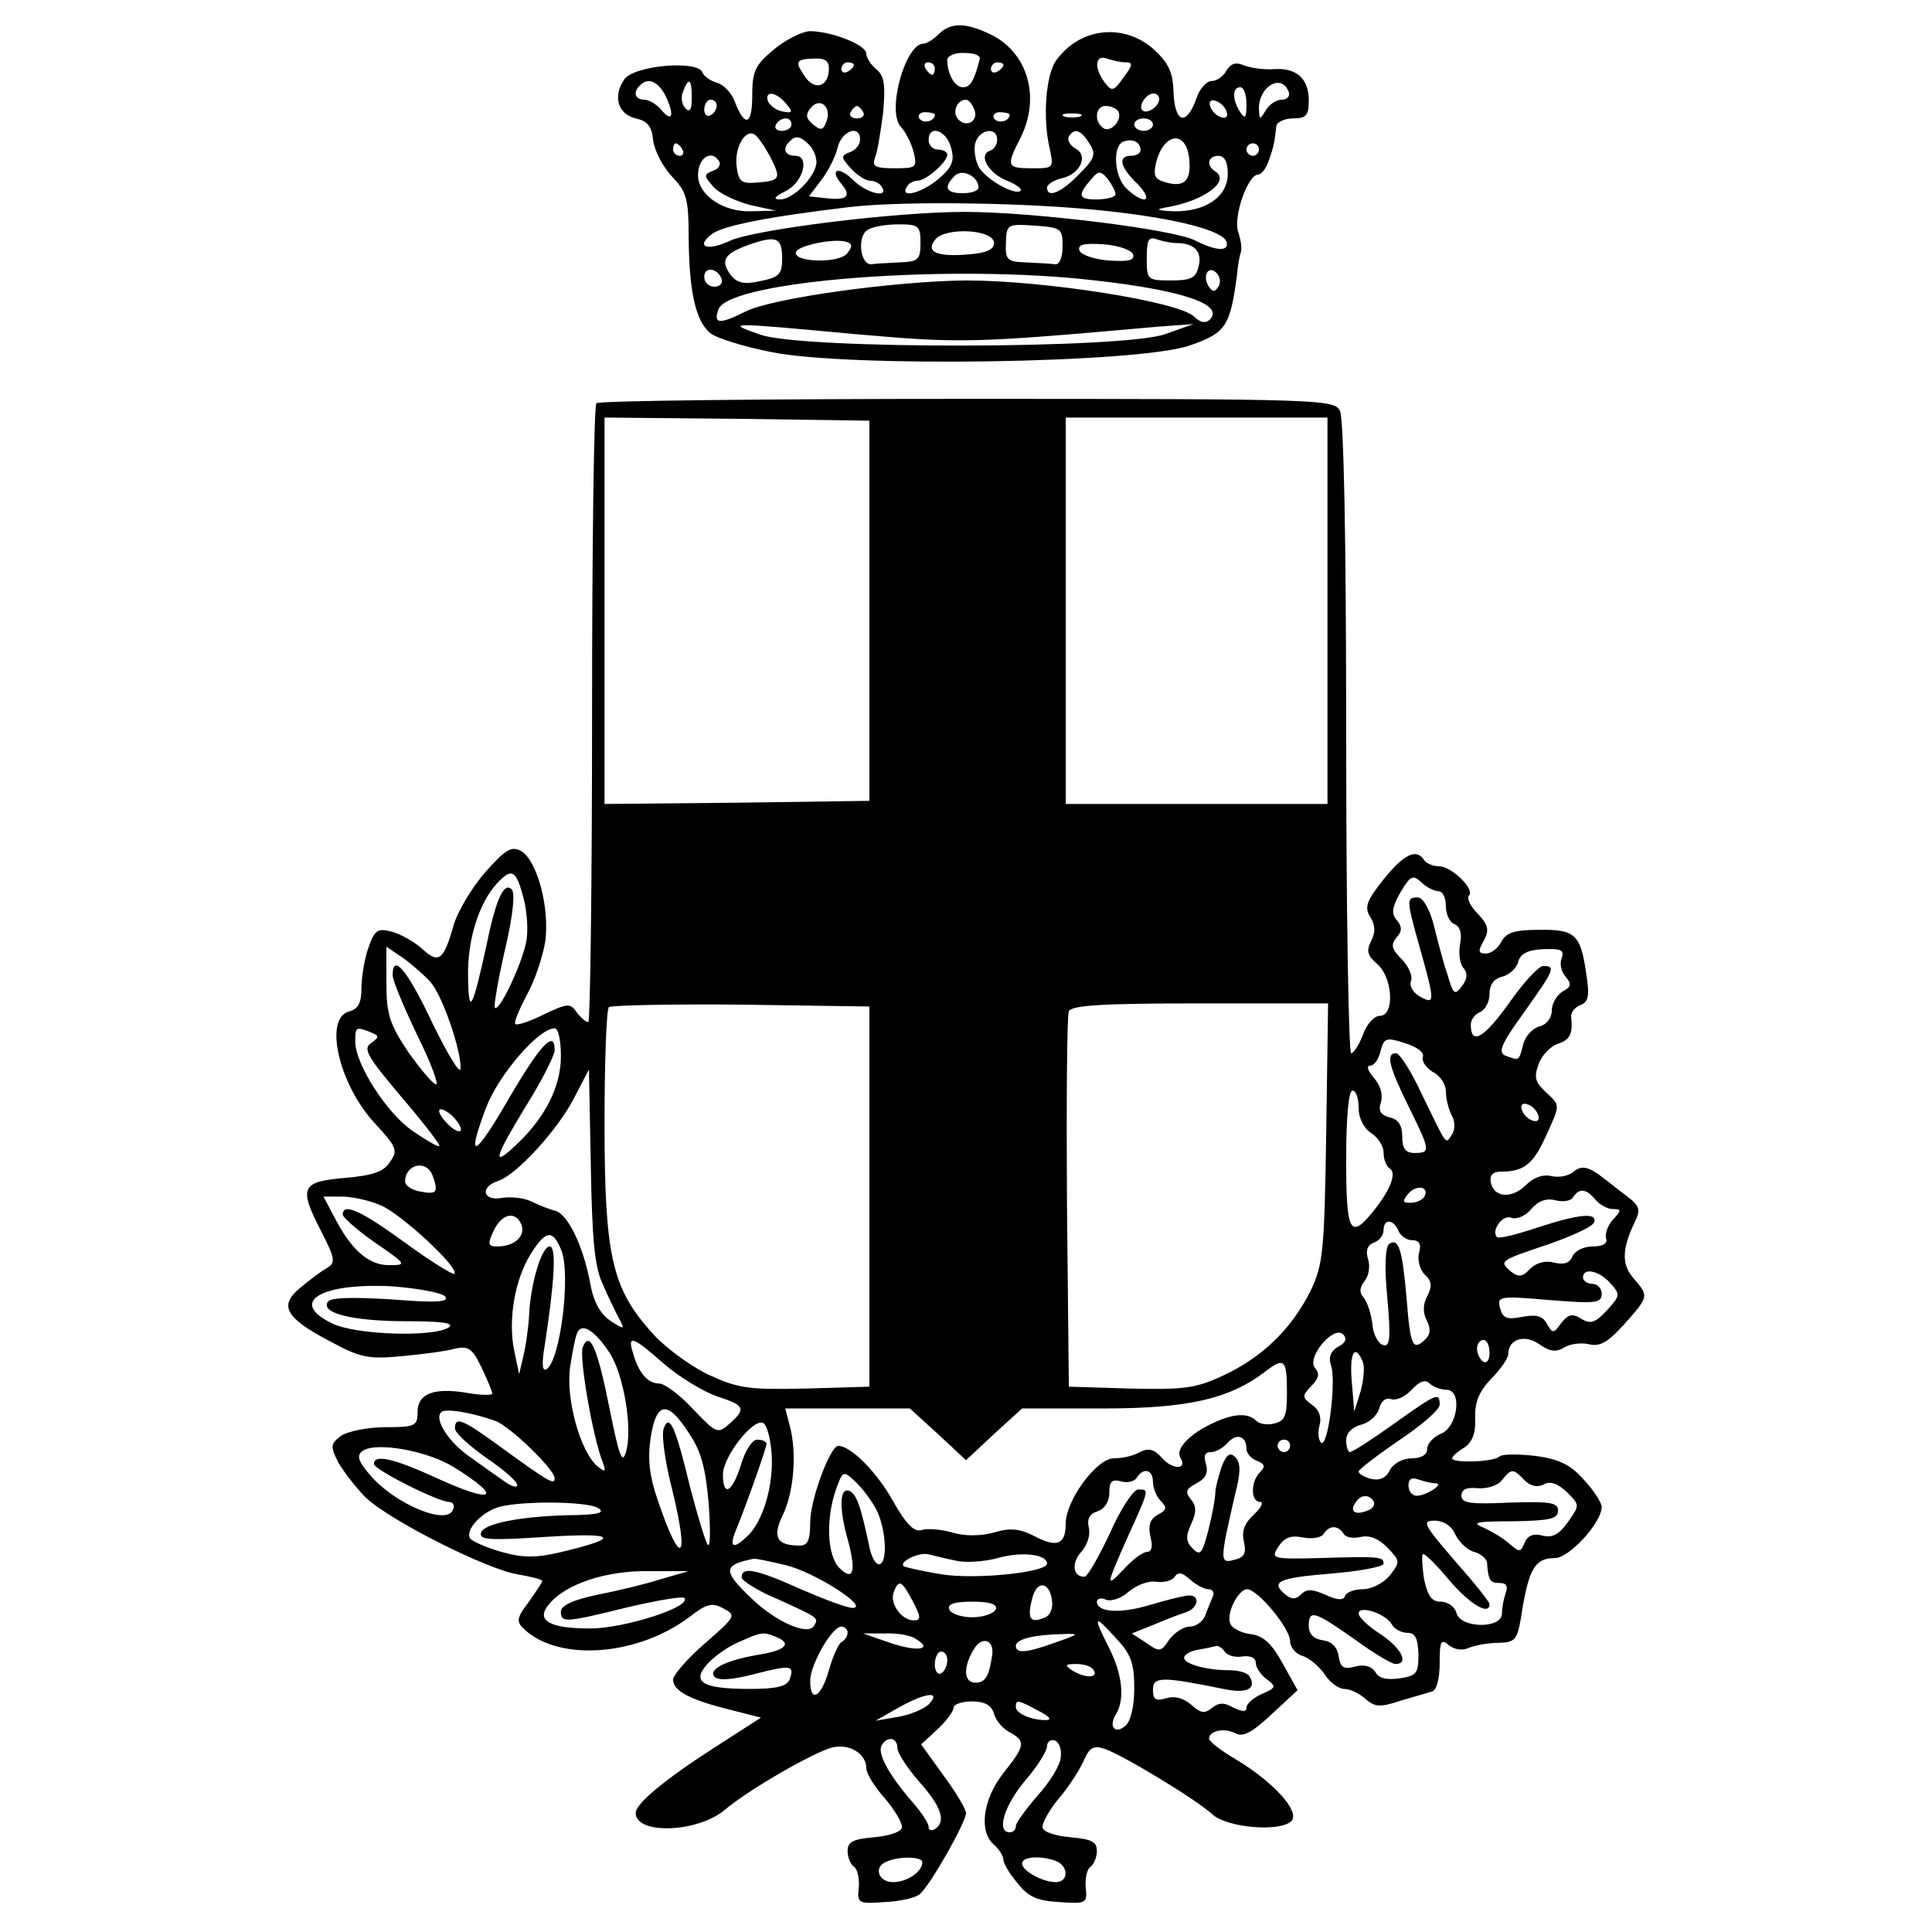
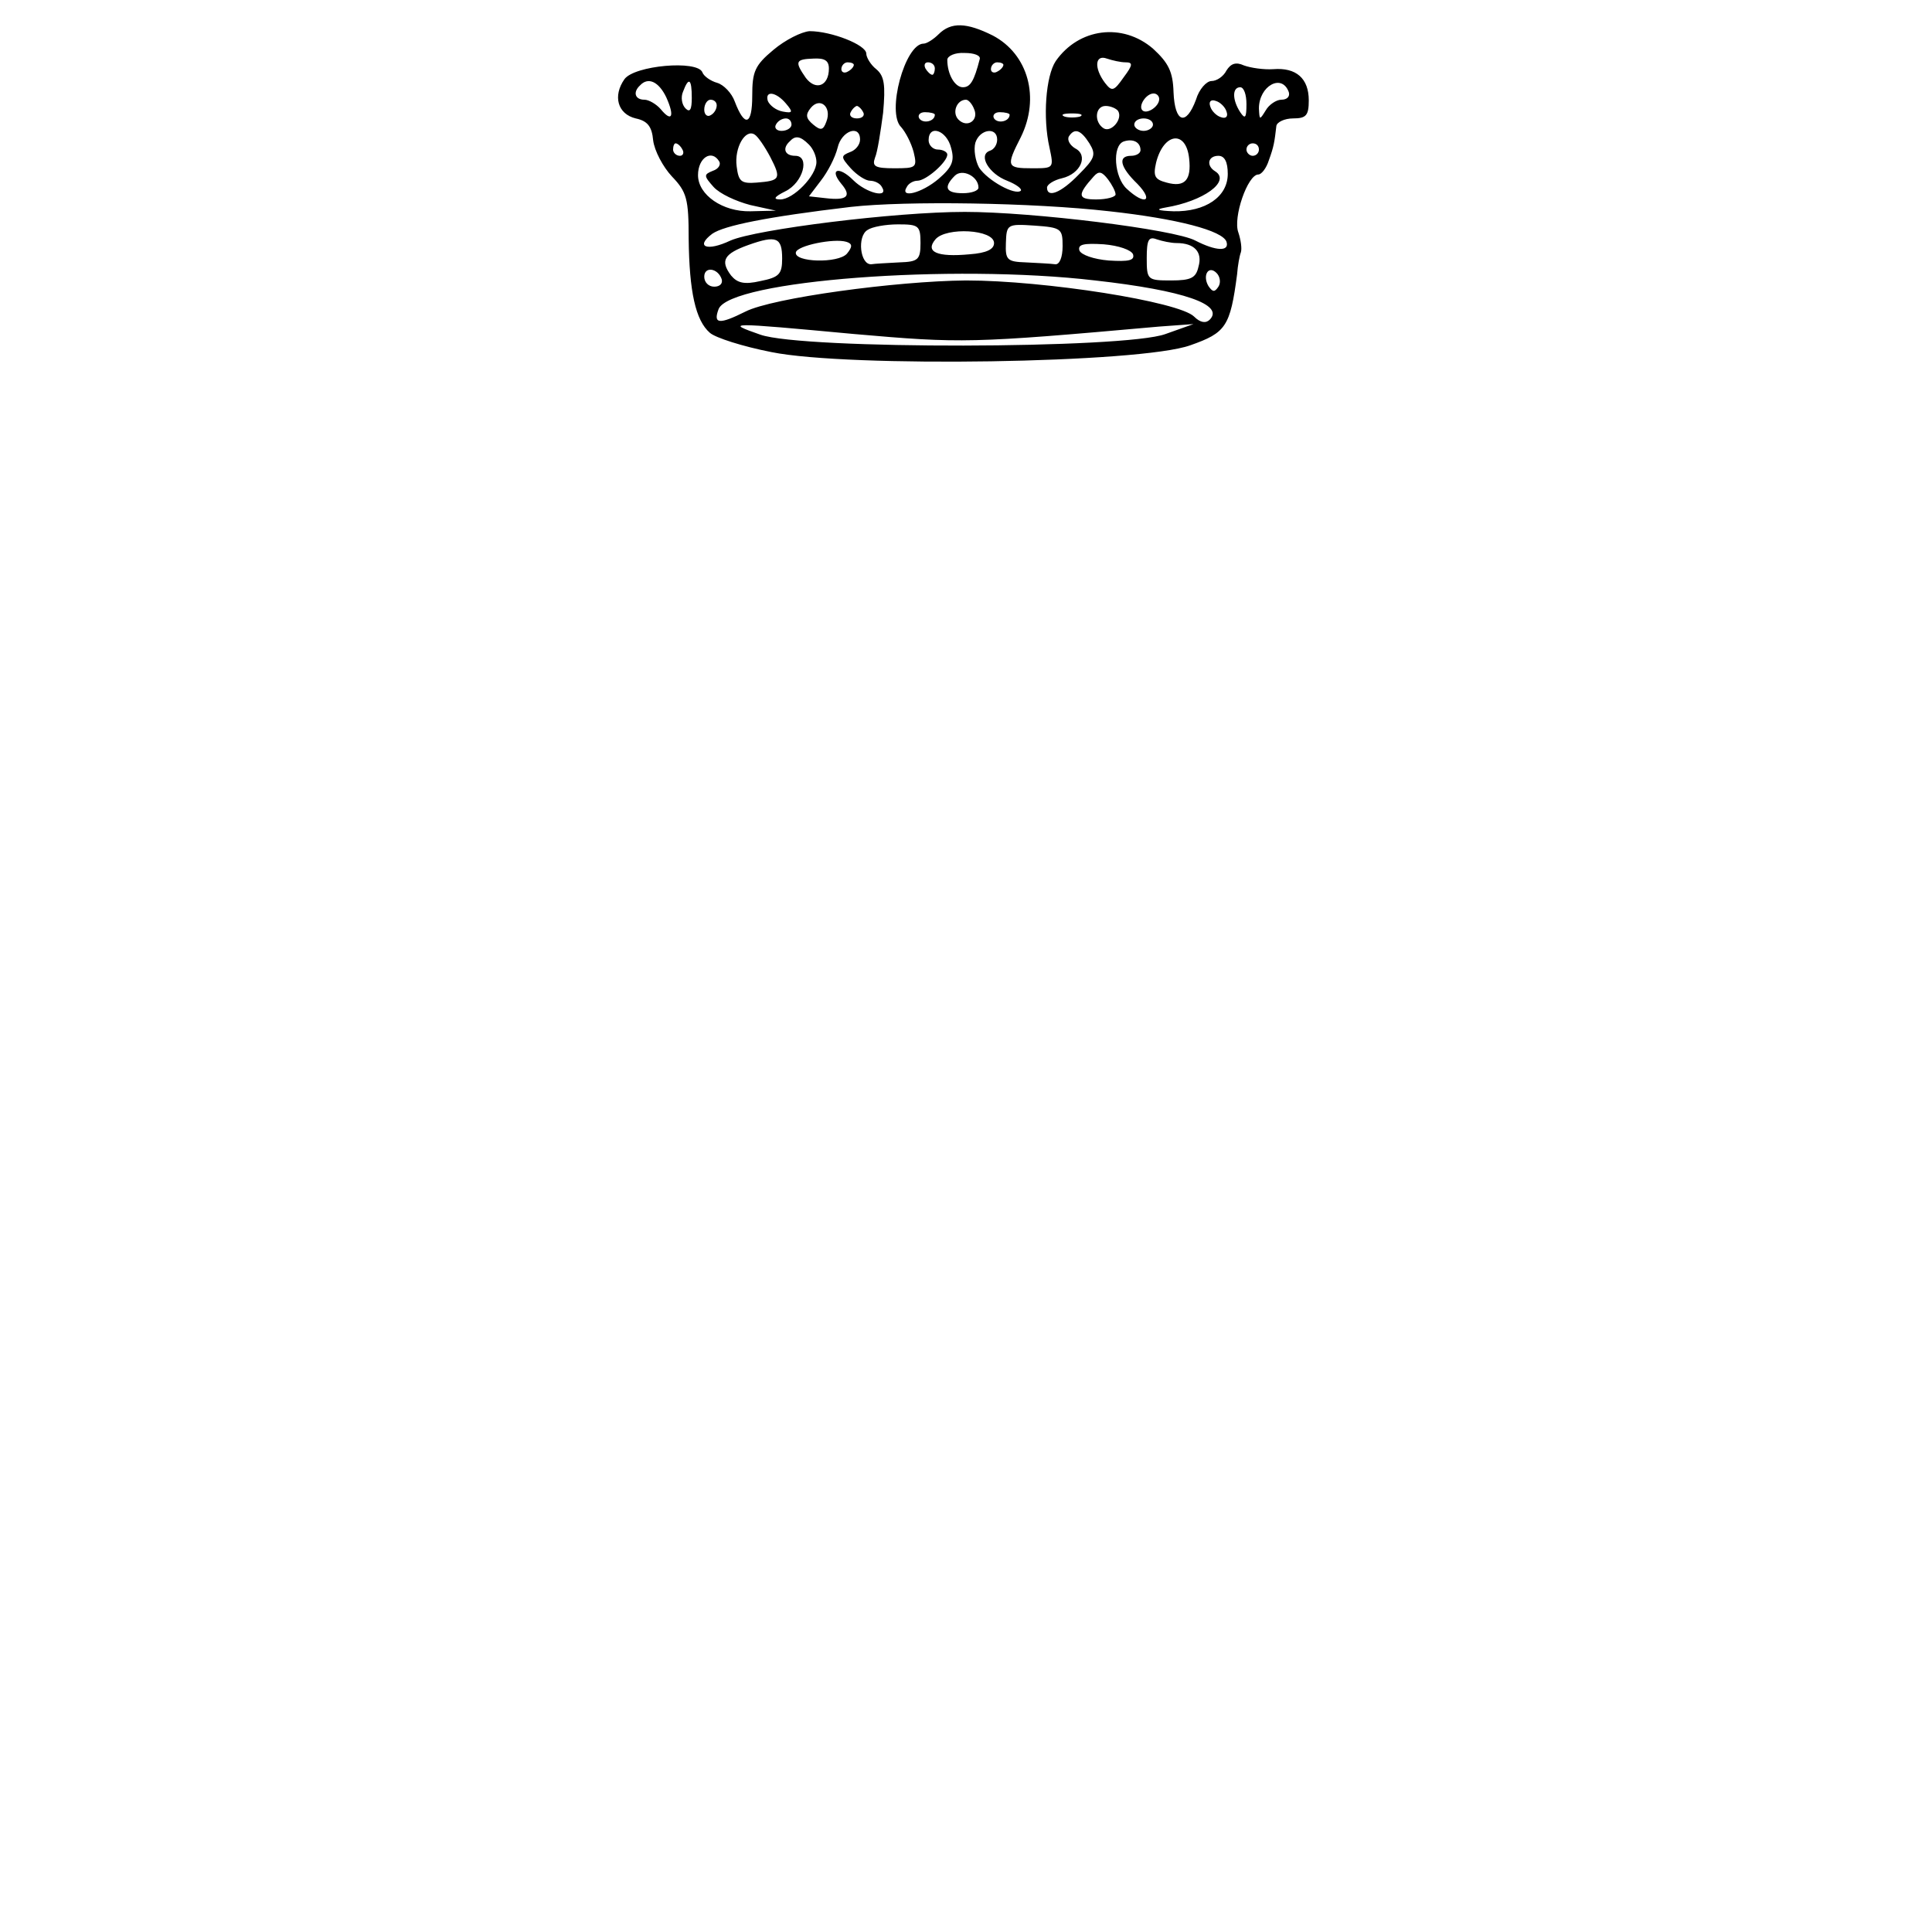
<svg xmlns="http://www.w3.org/2000/svg" version="1.0" width="310pt" height="310pt" viewBox="0 0 310 310" preserveAspectRatio="xMidYMid meet">
  <g transform="translate(0,310) scale(0.1,-0.1)" fill="#000000" stroke="none">
    <path d="M1506 3045 c-8 -8 -19 -15 -24 -15 -30 0 -60 -111 -36 -134 7 -8 16 -25 20 -40 6 -25 4 -26 -31 -26 -31 0 -36 3 -31 17 4 9 9 42 13 72 4 45 2 59 -11 70 -9 7 -16 19 -16 25 0 14 -56 36 -91 36 -13 -1 -39 -14 -58 -30 -30 -25 -34 -35 -34 -74 0 -47 -12 -51 -28 -9 -5 14 -18 27 -28 30 -11 3 -22 11 -24 17 -8 20 -109 11 -125 -11 -19 -27 -11 -56 18 -63 19 -4 26 -13 28 -35 2 -17 16 -43 30 -58 24 -25 27 -36 27 -100 1 -85 11 -131 34 -151 9 -8 53 -22 99 -31 123 -25 592 -18 672 11 57 20 64 30 75 114 1 14 4 30 6 35 2 6 0 20 -4 32 -9 24 15 93 32 93 5 0 13 10 17 23 8 22 9 29 12 55 1 6 13 12 27 12 21 0 25 5 25 29 0 35 -20 53 -57 50 -15 -1 -36 2 -47 6 -13 6 -21 3 -28 -8 -5 -10 -16 -17 -24 -17 -8 0 -20 -13 -25 -30 -16 -43 -34 -37 -36 12 -1 33 -8 47 -33 70 -49 42 -119 33 -156 -20 -16 -24 -21 -91 -10 -139 7 -33 7 -33 -28 -33 -41 0 -42 3 -18 50 31 63 12 133 -45 163 -42 21 -67 22 -87 2z m66 -40 c-9 -35 -15 -45 -27 -45 -13 0 -25 21 -25 44 0 6 12 12 28 11 15 0 26 -4 24 -10z m-242 -15 c0 -28 -21 -36 -37 -15 -18 26 -17 30 12 31 18 1 25 -3 25 -16z m476 10 c12 0 12 -4 -3 -24 -16 -23 -19 -23 -30 -9 -18 24 -16 46 3 39 9 -3 22 -6 30 -6z m-436 -4 c0 -3 -4 -8 -10 -11 -5 -3 -10 -1 -10 4 0 6 5 11 10 11 6 0 10 -2 10 -4z m130 -6 c0 -5 -2 -10 -4 -10 -3 0 -8 5 -11 10 -3 6 -1 10 4 10 6 0 11 -4 11 -10z m110 6 c0 -3 -4 -8 -10 -11 -5 -3 -10 -1 -10 4 0 6 5 11 10 11 6 0 10 -2 10 -4z m-541 -52 c14 -31 9 -41 -9 -19 -7 8 -19 15 -26 15 -15 0 -19 12 -7 23 13 14 30 6 42 -19z m41 -1 c0 -19 -3 -24 -10 -17 -6 6 -8 18 -4 27 9 24 14 21 14 -10z m958 9 c2 -7 -3 -12 -12 -12 -8 0 -20 -8 -25 -17 -10 -16 -10 -16 -11 3 0 36 37 57 48 26z m-68 -19 c0 -22 -2 -25 -10 -13 -13 20 -13 40 0 40 6 0 10 -12 10 -27z m-739 1 c12 -14 11 -16 -5 -13 -11 2 -21 10 -24 17 -5 17 13 15 29 -4z m599 7 c0 -12 -20 -25 -27 -18 -7 7 6 27 18 27 5 0 9 -4 9 -9z m-710 -10 c0 -6 -4 -13 -10 -16 -5 -3 -10 1 -10 9 0 9 5 16 10 16 6 0 10 -4 10 -9z m176 -26 c-5 -14 -9 -15 -21 -5 -12 10 -13 16 -4 27 15 18 34 1 25 -22z m237 20 c8 -18 -11 -31 -25 -17 -11 11 -3 32 12 32 4 0 10 -7 13 -15z m405 -4 c3 -8 -1 -12 -9 -9 -7 2 -15 10 -17 17 -3 8 1 12 9 9 7 -2 15 -10 17 -17z m-583 -1 c3 -5 -1 -10 -10 -10 -9 0 -13 5 -10 10 3 6 8 10 10 10 2 0 7 -4 10 -10z m409 2 c8 -13 -11 -35 -23 -28 -16 10 -14 36 3 36 8 0 17 -4 20 -8z m-294 -6 c0 -11 -19 -15 -25 -6 -3 5 1 10 9 10 9 0 16 -2 16 -4z m120 0 c0 -11 -19 -15 -25 -6 -3 5 1 10 9 10 9 0 16 -2 16 -4z m113 -3 c-7 -2 -19 -2 -25 0 -7 3 -2 5 12 5 14 0 19 -2 13 -5z m-463 -13 c0 -5 -7 -10 -16 -10 -8 0 -12 5 -9 10 3 6 10 10 16 10 5 0 9 -4 9 -10z m580 0 c0 -5 -7 -10 -15 -10 -8 0 -15 5 -15 10 0 6 7 10 15 10 8 0 15 -4 15 -10z m-614 -52 c18 -35 16 -38 -22 -41 -25 -2 -29 2 -32 26 -4 30 14 61 29 51 5 -3 16 -19 25 -36z m144 28 c0 -8 -7 -17 -16 -20 -15 -6 -15 -8 1 -26 10 -11 24 -20 31 -20 7 0 16 -4 19 -10 12 -19 -25 -10 -46 11 -23 23 -39 18 -19 -6 17 -20 9 -27 -25 -23 l-27 3 19 25 c11 14 23 37 27 53 6 27 36 38 36 13z m146 -13 c6 -21 2 -31 -20 -50 -27 -23 -63 -32 -51 -13 3 6 11 10 17 10 14 0 48 30 48 42 0 4 -7 8 -15 8 -8 0 -15 7 -15 15 0 26 29 16 36 -12z m74 13 c0 -8 -5 -16 -12 -18 -19 -7 -1 -37 28 -48 15 -6 24 -13 22 -16 -9 -8 -53 16 -67 37 -6 11 -9 29 -6 40 7 22 35 26 35 5z m148 -6 c11 -18 9 -24 -17 -50 -29 -30 -51 -38 -51 -21 0 5 11 12 24 15 30 7 43 37 21 48 -8 5 -13 13 -10 19 9 14 19 11 33 -11z m-450 -2 c7 -7 12 -19 12 -28 0 -22 -37 -60 -58 -60 -12 0 -10 4 8 13 29 14 40 57 16 57 -17 0 -21 12 -9 23 9 10 17 9 31 -5z m532 -9 c0 -5 -7 -9 -15 -9 -22 0 -18 -18 10 -45 27 -28 12 -35 -17 -8 -20 18 -24 69 -5 76 15 5 27 -1 27 -14z m78 -13 c4 -35 -7 -47 -36 -39 -19 5 -22 10 -17 32 12 48 48 53 53 7z m-813 14 c3 -5 1 -10 -4 -10 -6 0 -11 5 -11 10 0 6 2 10 4 10 3 0 8 -4 11 -10z m925 0 c0 -5 -4 -10 -10 -10 -5 0 -10 5 -10 10 0 6 5 10 10 10 6 0 10 -4 10 -10z m-866 -19 c3 -5 -1 -12 -10 -15 -15 -6 -15 -8 1 -26 10 -11 36 -23 59 -29 l41 -9 -41 -1 c-44 -1 -84 26 -84 58 0 28 22 42 34 22z m816 -20 c0 -37 -36 -61 -87 -60 -26 1 -30 3 -13 6 61 10 105 42 80 58 -15 9 -12 25 5 25 10 0 15 -10 15 -29z m-400 -22 c0 -5 -11 -9 -25 -9 -27 0 -32 9 -13 28 12 12 38 -1 38 -19z m220 -11 c0 -4 -14 -8 -31 -8 -30 0 -31 7 -4 37 8 9 13 8 23 -5 6 -8 12 -19 12 -24z m-10 -27 c109 -12 182 -31 188 -49 5 -16 -17 -15 -50 2 -34 18 -261 46 -370 46 -112 0 -335 -28 -376 -46 -38 -18 -57 -10 -29 11 19 13 87 27 222 43 89 10 292 7 415 -7z m-303 -51 c0 -27 -4 -30 -34 -31 -18 -1 -39 -2 -45 -3 -18 -1 -23 45 -6 55 7 5 29 9 49 9 33 0 36 -2 36 -30z m228 -5 c0 -18 -5 -30 -12 -29 -7 1 -28 2 -47 3 -30 1 -33 4 -32 31 1 30 2 31 46 28 43 -3 45 -5 45 -33z m-110 5 c0 -10 -12 -16 -39 -18 -53 -5 -72 4 -55 24 17 20 94 16 94 -6z m-340 -25 c0 -25 -5 -30 -35 -36 -26 -6 -37 -3 -47 9 -18 24 -11 35 28 49 45 16 54 12 54 -22z m104 8 c-14 -16 -85 -14 -82 2 2 11 61 23 81 17 10 -3 10 -8 1 -19z m529 17 c28 0 42 -14 35 -38 -4 -18 -12 -22 -44 -22 -38 0 -39 1 -39 36 0 29 3 35 16 30 9 -3 23 -6 32 -6z m-70 -18 c3 -10 -7 -12 -39 -10 -24 2 -44 9 -47 16 -3 10 7 12 39 10 24 -2 44 -9 47 -16z m-660 -40 c2 -7 -3 -12 -12 -12 -9 0 -16 7 -16 16 0 17 22 14 28 -4z m599 -2 c143 -16 208 -39 184 -63 -6 -6 -15 -5 -25 5 -24 24 -240 58 -366 58 -112 -1 -311 -28 -354 -50 -42 -21 -52 -20 -43 4 18 46 374 73 604 46z m198 -10 c-6 -9 -9 -9 -16 1 -10 17 0 34 13 21 6 -6 7 -16 3 -22z m-584 -76 c172 -15 186 -15 489 12 l55 4 -45 -16 c-65 -24 -582 -25 -650 -1 -57 20 -54 20 151 1z" />
-     <path d="M957 2453 c-4 -3 -7 -228 -7 -500 0 -271 -3 -493 -6 -493 -4 0 -12 7 -19 16 -10 15 -15 14 -53 -4 -22 -11 -43 -18 -45 -15 -3 2 6 23 18 46 13 23 26 62 30 87 7 54 -13 128 -38 144 -16 9 -25 4 -58 -33 -21 -24 -44 -62 -51 -85 -16 -57 -24 -63 -50 -39 -13 12 -35 24 -49 28 -23 6 -28 3 -38 -26 -6 -17 -11 -47 -11 -64 0 -24 -5 -34 -20 -38 -41 -11 -16 -118 42 -180 34 -37 37 -43 24 -61 -10 -16 -27 -22 -72 -26 -71 -6 -75 -15 -39 -85 23 -45 24 -51 9 -60 -9 -5 -29 -20 -43 -32 -34 -28 -23 -48 50 -86 48 -26 61 -28 114 -23 33 3 71 8 85 12 22 5 28 0 43 -31 9 -19 17 -38 17 -41 0 -3 -18 -3 -40 1 -54 9 -80 -1 -80 -31 0 -22 -4 -24 -52 -24 -29 0 -61 -7 -71 -14 -17 -13 -17 -17 -4 -43 9 -15 28 -40 44 -56 39 -37 194 -115 243 -123 22 -4 40 -8 40 -11 0 -2 -10 -17 -22 -34 -19 -25 -20 -31 -7 -43 56 -53 183 -43 266 20 27 21 36 23 54 13 21 -11 19 -13 -30 -56 -28 -24 -51 -51 -51 -58 0 -18 26 -32 90 -48 l51 -13 -73 -47 c-81 -52 -128 -91 -128 -106 0 -35 99 -32 143 5 39 33 142 92 172 100 28 7 55 -10 55 -33 0 -9 14 -31 31 -50 16 -19 28 -40 26 -46 -2 -7 -22 -13 -45 -15 -33 -3 -42 -7 -42 -22 0 -10 5 -22 10 -25 6 -4 9 -19 8 -33 -3 -26 -1 -27 41 -24 25 1 51 7 57 13 16 13 74 115 74 130 0 6 -16 33 -36 60 l-36 50 26 24 c14 13 26 29 26 35 0 5 13 10 29 10 21 0 32 -6 36 -20 3 -11 15 -25 26 -30 25 -14 24 -21 -11 -65 -33 -42 -40 -94 -15 -115 8 -7 15 -18 15 -24 0 -6 10 -23 23 -38 17 -22 32 -28 67 -30 43 -3 45 -2 42 24 -1 14 2 29 8 33 5 3 10 15 10 25 0 15 -9 19 -42 22 -23 2 -43 8 -45 15 -2 6 9 26 24 45 16 18 34 46 41 61 10 23 16 27 34 21 28 -9 147 -81 173 -105 24 -22 109 -29 127 -11 15 15 -29 63 -89 99 -24 14 -43 29 -43 33 0 13 24 18 42 9 12 -7 27 1 58 30 l42 39 -24 43 c-18 33 -32 45 -52 47 -15 2 -30 10 -32 17 -7 16 13 55 27 55 17 0 69 -63 69 -83 0 -10 9 -21 20 -24 10 -3 26 -16 35 -29 8 -13 23 -24 32 -24 9 0 24 -7 34 -16 15 -13 23 -14 56 -3 21 6 44 13 51 15 7 2 12 20 12 45 0 36 2 40 15 29 9 -7 22 -9 32 -4 10 4 31 8 48 8 28 1 30 4 38 56 11 64 21 80 52 80 23 0 75 57 75 82 0 7 -13 27 -29 44 -21 24 -40 33 -78 38 -27 3 -53 3 -57 -1 -9 -9 -76 -11 -76 -3 0 3 9 11 19 17 13 8 19 23 18 47 -1 26 6 43 26 64 15 15 27 33 27 39 0 24 26 33 50 16 17 -12 27 -13 40 -5 10 6 28 8 40 5 17 -4 30 3 56 32 40 45 40 45 15 74 -19 22 -19 46 2 90 10 20 8 26 -13 42 -14 10 -29 23 -35 27 -25 20 -37 23 -50 12 -8 -7 -24 -10 -36 -7 -13 3 -28 -2 -40 -14 -23 -23 -52 -21 -57 4 -2 11 3 17 16 17 37 0 52 12 72 56 24 53 24 49 0 72 -17 16 -19 24 -11 45 5 14 19 28 30 32 20 6 25 16 22 43 -1 7 5 15 14 19 14 5 16 14 10 52 -9 62 -18 70 -76 69 -38 0 -52 -4 -60 -19 -5 -10 -16 -19 -25 -19 -12 0 -13 4 -3 21 9 17 7 25 -10 43 -12 12 -18 25 -14 29 10 10 -28 47 -48 47 -10 0 -21 5 -24 10 -12 19 -32 10 -65 -31 -28 -35 -31 -45 -21 -61 8 -13 8 -24 1 -38 -8 -16 -6 -23 10 -37 25 -22 28 -83 4 -83 -9 0 -21 -13 -27 -30 -6 -16 -15 -30 -19 -30 -4 0 -8 228 -8 506 0 329 -4 512 -10 525 -10 18 -28 19 -599 19 -323 0 -591 -3 -594 -7z m438 -333 l0 -305 -212 -3 -213 -2 0 310 0 310 213 -2 212 -3 0 -305z m735 0 l0 -310 -210 0 -210 0 0 310 0 310 210 0 210 0 0 -310z m-1290 -461 c6 -22 8 -55 4 -72 -8 -37 -43 -111 -50 -104 -2 2 5 44 16 92 13 55 17 92 11 98 -12 12 -25 -14 -40 -88 -23 -105 -29 -117 -30 -52 -1 59 17 117 46 149 24 26 31 23 43 -23z m1468 11 c7 0 12 -11 12 -24 0 -13 6 -26 14 -29 9 -4 12 -15 9 -31 -3 -14 -1 -32 5 -39 7 -8 7 -17 -2 -29 -12 -16 -14 -14 -24 20 -7 20 -16 56 -22 80 -7 25 -17 42 -25 42 -18 0 -18 -4 -1 -66 29 -102 29 -106 6 -94 -13 7 -19 18 -16 26 3 8 -4 24 -15 35 -16 16 -18 23 -8 35 9 10 9 17 0 28 -9 10 -7 21 6 44 16 27 20 29 34 16 8 -8 21 -14 27 -14z m-1617 -146 c19 -22 49 -109 48 -138 0 -12 -20 21 -45 72 -40 85 -64 114 -64 77 0 -8 18 -51 39 -95 22 -44 35 -80 31 -80 -5 0 -25 24 -45 52 -30 45 -35 61 -35 111 l0 58 28 -19 c15 -11 34 -28 43 -38z m1815 39 c-4 -9 -1 -22 6 -30 10 -12 9 -17 -5 -24 -9 -6 -17 -19 -17 -30 0 -12 -8 -23 -20 -26 -11 -3 -23 -16 -26 -29 -7 -27 -6 -26 -28 -18 -13 5 -8 18 29 69 49 69 52 75 31 75 -7 0 -32 -27 -55 -60 -40 -56 -61 -68 -61 -34 0 8 7 17 15 20 8 4 15 16 15 29 0 15 7 25 21 28 11 3 23 14 25 24 4 13 16 19 40 20 29 1 34 -1 30 -14z m-1111 -383 l0 -305 -102 -3 c-93 -2 -108 0 -158 23 -30 15 -71 45 -92 70 -61 69 -73 122 -73 332 0 99 3 183 7 187 4 3 99 5 212 4 l206 -3 0 -305z m733 103 c-3 -192 -5 -212 -25 -254 -31 -62 -78 -107 -140 -136 -45 -21 -64 -23 -150 -21 l-98 3 -3 295 c-1 162 0 300 3 307 3 10 54 13 210 13 l206 0 -3 -207z m-1534 161 c15 -6 15 -8 1 -18 -13 -9 -5 -22 49 -86 35 -41 63 -77 61 -79 -2 -2 -22 10 -44 25 -42 30 -91 107 -91 143 0 23 1 24 24 15z m306 -39 c0 -49 -26 -100 -74 -144 -37 -35 -33 -19 19 66 25 40 45 80 45 88 0 33 -22 10 -72 -75 -57 -99 -71 -105 -38 -17 20 52 84 127 110 127 6 0 10 -20 10 -45z m1383 -1 c-2 -7 5 -17 16 -24 12 -6 21 -20 21 -31 0 -11 4 -28 9 -38 6 -10 6 -23 1 -31 -11 -17 -7 -21 -48 63 -17 37 -36 67 -42 67 -17 0 -11 -22 20 -85 35 -71 36 -75 10 -75 -15 0 -20 7 -20 26 0 18 -6 28 -20 31 -15 4 -19 11 -14 25 3 12 -1 27 -12 39 -9 11 -12 19 -6 19 7 0 14 10 17 23 6 22 9 23 40 13 19 -6 31 -15 28 -22z m-1316 -364 c8 -19 20 -44 26 -55 10 -19 9 -19 -14 -4 -16 11 -27 31 -32 60 -11 59 -35 109 -55 116 -9 2 -27 9 -39 15 -12 6 -33 8 -47 6 -31 -6 -37 17 -7 27 29 9 96 82 122 133 l24 46 3 -155 c2 -116 6 -163 19 -189z m1213 282 c0 -16 8 -32 20 -40 11 -7 20 -21 20 -31 0 -11 4 -22 10 -26 11 -7 2 -33 -26 -68 -38 -47 -44 -35 -44 83 0 67 4 110 10 110 6 0 10 -12 10 -28z m288 -11 c3 -8 -1 -12 -9 -9 -7 2 -15 10 -17 17 -3 8 1 12 9 9 7 -2 15 -10 17 -17z m-1738 -6 c20 -24 6 -28 -15 -5 -10 11 -13 20 -8 20 6 0 16 -7 23 -15z m-36 -91 c10 -27 7 -31 -19 -26 -14 2 -25 10 -25 16 0 28 34 36 44 10z m1591 -35 c-4 -5 -13 -9 -22 -9 -13 0 -13 3 -3 15 13 15 35 11 25 -6z m275 -4 c7 -8 19 -15 28 -15 14 0 14 -2 0 -17 -9 -10 -13 -24 -11 -30 3 -8 -5 -13 -21 -13 -15 0 -29 -7 -33 -16 -4 -10 -13 -14 -29 -10 -14 4 -29 0 -39 -10 -12 -13 -18 -14 -31 -4 -19 17 -18 17 62 44 37 13 70 28 72 35 5 16 -25 13 -92 -9 -33 -11 -61 -18 -64 -15 -10 10 9 37 23 31 9 -3 23 3 32 14 11 13 24 18 39 14 12 -3 25 -1 28 5 10 15 21 14 36 -4z m-1949 -9 c33 -14 127 -101 118 -110 -2 -2 -38 20 -79 50 -70 51 -100 65 -100 45 0 -4 23 -25 52 -45 51 -35 51 -36 22 -36 -33 0 -61 25 -88 78 l-17 32 30 0 c15 0 44 -6 62 -14z m226 -32 c6 -18 -12 -34 -39 -34 -15 0 -16 4 -6 25 13 28 36 33 45 9z m1407 -9 c3 -8 13 -15 22 -15 11 0 15 -6 11 -20 -3 -11 1 -27 9 -35 12 -11 12 -19 4 -35 -7 -13 -7 -26 -1 -38 7 -13 6 -23 -1 -30 -21 -21 -25 -13 -31 64 -7 81 -13 98 -28 88 -6 -4 -8 -36 -3 -86 6 -67 4 -80 -7 -76 -8 2 -16 18 -17 34 -2 16 -8 35 -14 42 -7 8 -7 16 2 27 6 8 9 23 5 35 -4 13 -1 22 9 26 9 3 16 12 16 20 0 19 16 18 24 -1z m-1343 -32 c15 -40 -2 -176 -24 -190 -7 -4 -8 9 -3 38 16 104 19 159 8 159 -13 0 -31 -61 -33 -110 -1 -19 -5 -48 -9 -65 l-7 -30 -8 38 c-10 50 1 113 26 154 25 40 36 41 50 6z m1683 -52 c16 -18 16 -20 -6 -44 -19 -20 -26 -22 -41 -13 -14 9 -21 7 -32 -7 -12 -17 -14 -17 -23 -1 -7 13 -17 15 -40 11 -24 -5 -31 -2 -35 14 -5 19 -2 20 79 13 74 -6 84 -5 84 10 0 9 -7 16 -15 16 -8 0 -15 5 -15 10 0 17 26 11 44 -9z m-1870 -21 c8 -9 -12 -11 -85 -5 -66 4 -99 3 -103 -4 -12 -18 40 -31 127 -31 57 0 77 -3 67 -10 -25 -16 -148 -12 -186 6 -72 34 -21 66 95 60 40 -3 79 -10 85 -16z m263 -89 c24 -35 39 -126 27 -162 -6 -19 -11 -3 -26 71 -19 96 -32 127 -43 98 -6 -15 16 -144 32 -184 6 -16 4 -17 -8 -7 -28 23 -52 110 -44 161 4 26 9 51 12 55 8 14 27 2 50 -32z m1170 8 c-12 -7 -16 -17 -11 -31 8 -26 -5 -130 -16 -123 -4 3 -6 15 -3 27 4 13 0 26 -12 34 -16 12 -16 14 -1 30 12 12 14 20 6 29 -14 17 30 69 45 54 7 -7 4 -14 -8 -20z m-1082 -27 c24 -21 62 -44 84 -52 46 -15 49 -20 22 -44 -19 -17 -21 -17 -59 23 -21 23 -46 41 -54 41 -18 0 -33 16 -42 48 -10 31 -1 28 49 -16z m1325 17 c0 -11 -4 -17 -10 -14 -5 3 -10 13 -10 21 0 8 5 14 10 14 6 0 10 -9 10 -21z m-203 -15 c3 -8 1 -29 -4 -47 l-10 -32 -4 48 c-4 46 5 63 18 31z m-122 -49 c0 -36 -3 -45 -20 -49 -11 -3 -24 -1 -29 4 -14 14 -38 12 -73 -5 -37 -18 -57 -41 -49 -54 12 -19 -12 -20 -29 -1 -13 15 -22 17 -36 10 -10 -6 -28 -10 -42 -10 -27 0 -77 -67 -77 -105 0 -33 -14 -39 -50 -20 -23 12 -39 14 -65 6 -22 -6 -48 -6 -67 0 -18 5 -40 7 -49 4 -12 -4 -25 9 -47 48 -26 46 -67 87 -87 87 -13 0 -45 -87 -45 -122 0 -30 -4 -38 -17 -38 -37 0 -44 14 -27 49 18 37 23 101 11 144 l-7 27 100 0 100 0 45 -41 45 -42 45 42 45 41 129 0 c137 0 203 15 261 59 31 24 35 20 35 -34z m256 5 c26 0 18 -61 -10 -71 -11 -5 -21 -15 -21 -24 0 -9 -9 -15 -25 -15 -14 0 -29 -8 -35 -19 -6 -13 -17 -17 -30 -14 -11 3 -20 8 -20 12 0 3 30 26 65 50 36 24 65 49 65 57 0 21 -5 18 -74 -31 -35 -25 -66 -45 -70 -45 -3 0 -6 9 -6 19 0 11 9 21 24 25 13 3 26 15 29 26 3 12 11 18 19 15 8 -3 23 4 33 15 13 14 22 17 29 10 5 -5 18 -10 27 -10z m-1526 -50 c24 -9 95 -78 95 -92 0 -11 -8 -7 -85 49 -63 46 -75 51 -75 31 0 -7 23 -28 50 -47 28 -19 50 -38 50 -44 0 -5 -10 -2 -22 7 -13 9 -37 26 -55 39 -33 23 -57 60 -45 71 6 7 51 -1 87 -14z m310 -19 c20 -29 27 -56 32 -112 3 -41 3 -71 -1 -68 -4 4 -16 45 -28 90 -24 100 -34 122 -43 97 -4 -9 2 -54 14 -100 28 -115 13 -124 -24 -14 -13 38 -16 65 -11 99 9 58 27 61 61 8z m133 -32 c4 -52 -14 -112 -40 -135 -23 -22 -29 -16 -15 16 17 42 46 125 47 133 0 4 -7 7 -15 7 -8 0 -19 -17 -26 -40 -14 -45 -29 -53 -29 -16 0 28 47 89 64 83 6 -2 12 -23 14 -48z m762 6 c0 -7 8 -16 17 -19 12 -5 14 -9 5 -18 -16 -16 -15 -48 0 -48 6 0 2 -9 -10 -20 -16 -15 -20 -28 -16 -44 4 -18 1 -25 -16 -29 -23 -6 -23 -2 2 106 9 35 9 50 0 59 -8 8 -14 5 -22 -16 -5 -15 -10 -34 -10 -42 0 -8 -5 -35 -11 -59 -10 -38 -13 -42 -25 -30 -11 11 -12 19 -3 39 9 19 9 29 0 40 -10 12 -8 17 9 26 15 8 19 17 15 31 -4 13 -2 19 8 19 8 0 20 7 27 15 14 16 30 11 30 -10z m70 5 c0 -5 -4 -10 -10 -10 -5 0 -10 5 -10 10 0 6 5 10 10 10 6 0 10 -4 10 -10z m-1342 -34 c82 -51 64 -60 -31 -16 -66 30 -97 37 -97 21 0 -9 103 -61 121 -61 6 0 9 -6 6 -12 -9 -27 -94 9 -133 55 -20 23 -22 32 -12 39 22 15 104 0 146 -26z m678 -68 c16 -31 19 -88 4 -88 -5 0 -12 12 -15 28 -14 66 -21 86 -33 90 -15 5 -16 -29 -1 -81 13 -49 8 -65 -14 -43 -20 20 -22 78 -6 125 11 31 12 32 31 14 11 -10 26 -30 34 -45z m444 44 c0 -10 6 -24 13 -31 10 -10 9 -14 -6 -22 -12 -7 -15 -17 -11 -35 4 -15 2 -24 -5 -24 -7 0 -23 -12 -36 -26 -32 -34 -31 -30 5 51 35 77 34 75 16 75 -7 0 -28 -31 -45 -70 -18 -38 -36 -70 -41 -70 -19 0 -21 22 -5 40 10 11 15 28 12 39 -3 14 1 22 14 26 12 4 19 16 19 30 0 18 4 22 19 18 10 -3 22 0 25 6 11 17 26 13 26 -7z m596 3 c10 -10 21 -12 31 -7 10 6 22 2 37 -12 21 -21 21 -21 2 -48 -14 -20 -25 -26 -41 -22 -15 4 -24 0 -29 -12 -6 -15 -8 -15 -24 -1 -10 9 -29 20 -42 26 -20 8 -11 10 48 10 59 1 72 4 72 17 0 13 -12 15 -77 13 -64 -3 -78 -1 -78 11 0 10 8 14 26 12 15 -1 32 4 39 13 15 19 18 19 36 0z m-143 -5 c16 0 -14 -20 -30 -20 -7 0 -13 7 -13 16 0 11 5 14 16 10 9 -3 21 -6 27 -6z m-99 -29 c3 -5 -1 -12 -10 -15 -20 -8 -29 -1 -19 13 8 13 22 14 29 2z m-1244 -11 c11 -7 1 -10 -35 -11 -85 -1 -148 -13 -153 -28 -4 -12 13 -13 104 -7 113 7 122 -1 26 -24 -42 -10 -62 -10 -98 0 -24 7 -47 17 -50 22 -7 12 15 38 41 48 28 12 147 12 165 0z m1375 -42 c6 -12 19 -25 30 -28 11 -3 20 -11 21 -17 2 -29 5 -33 20 -33 11 0 14 -5 10 -16 -3 -9 -6 -23 -6 -33 0 -25 -67 -24 -73 1 -3 10 -14 18 -25 18 -15 0 -21 9 -27 36 -3 20 -4 38 -2 40 2 3 21 -16 42 -41 33 -39 65 -58 65 -39 0 4 -25 35 -56 70 -50 58 -53 64 -32 64 14 0 27 -8 33 -22z m-179 1 c3 -6 16 -8 28 -5 14 3 28 -3 42 -17 21 -22 21 -23 4 -45 -10 -12 -29 -22 -43 -22 -14 0 -27 -5 -29 -11 -2 -7 -12 -7 -31 2 -21 9 -30 10 -39 1 -8 -8 -15 -9 -25 -1 -25 21 -13 27 72 34 47 4 85 11 85 16 0 11 -5 12 -103 9 -76 -2 -78 -1 -66 18 10 15 20 19 40 15 15 -3 30 0 33 6 9 14 23 14 32 0z m-623 -43 c15 -4 46 -2 68 4 39 11 79 6 79 -9 0 -14 -115 -26 -170 -17 -30 5 -57 11 -60 13 -8 7 25 23 40 19 8 -2 28 -7 43 -10z m-274 -7 c46 -10 138 -69 109 -69 -9 0 -46 14 -83 30 -71 32 -95 37 -95 19 0 -5 26 -22 58 -35 66 -30 66 -30 58 -43 -10 -16 -62 7 -101 45 -46 44 -45 53 5 63 3 0 25 -4 49 -10z m-199 -23 c-25 -8 -71 -19 -102 -25 -38 -8 -58 -17 -58 -27 0 -18 6 -18 107 7 47 11 88 18 91 15 13 -14 -96 -49 -151 -49 -66 0 -88 13 -66 39 26 32 91 54 159 53 l65 0 -45 -13z m879 -16 c7 0 10 -6 7 -12 -3 -7 -9 -21 -12 -30 -4 -10 -15 -18 -25 -18 -10 0 -25 -10 -33 -21 -13 -20 -16 -20 -37 -5 l-23 15 35 14 c19 8 42 17 52 20 20 7 23 27 5 27 -7 0 -35 -7 -62 -15 -49 -15 -86 -12 -86 5 0 5 7 7 15 3 9 -3 25 3 36 13 12 10 31 18 44 16 13 -2 26 2 30 8 5 8 12 7 24 -4 10 -9 23 -16 30 -16z m-474 -20 c13 -25 13 -30 1 -30 -19 0 -39 27 -32 45 8 22 13 19 31 -15z m223 2 c2 -13 -3 -25 -13 -28 -22 -9 -27 -1 -19 30 7 31 28 29 32 -2z m-90 -14 c-3 -7 -20 -13 -38 -13 -18 0 -35 6 -37 13 -3 8 8 12 37 12 29 0 40 -4 38 -12z m635 -24 c4 -8 16 -14 25 -14 13 0 17 -9 18 -34 0 -31 -3 -35 -30 -39 -21 -3 -34 0 -39 10 -6 9 -17 13 -32 9 -19 -5 -24 -2 -27 16 -2 15 -11 24 -25 26 -15 2 -23 10 -23 23 0 27 9 24 73 -21 30 -22 60 -40 66 -40 23 0 9 26 -24 48 -19 12 -35 27 -35 33 0 14 43 0 53 -17z m-413 -103 c0 -30 -6 -53 -14 -60 -17 -15 -28 -1 -15 19 14 24 10 63 -11 105 -27 53 -25 56 10 17 25 -26 30 -41 30 -81z m-460 90 c0 -6 -4 -13 -10 -16 -5 -3 -14 -24 -20 -45 -12 -43 -30 -54 -30 -17 0 26 35 87 50 87 5 0 10 -4 10 -9z m-116 -7 c28 -11 17 -22 -26 -29 -54 -9 -83 -24 -71 -36 6 -6 30 -4 64 5 59 15 64 14 56 -9 -5 -11 -21 -15 -64 -15 -76 0 -94 11 -68 40 11 12 33 28 50 35 36 16 39 17 59 9z m226 -4 c28 -17 2 -21 -42 -6 l-43 15 35 0 c19 1 42 -3 50 -9z m225 -5 c-47 -17 -65 -19 -65 -6 0 11 29 18 75 19 28 1 27 0 -10 -13z m-103 -21 c-5 -34 -11 -44 -27 -44 -18 0 -20 23 -4 51 13 25 35 19 31 -7z m373 6 c4 -6 16 -10 28 -8 13 2 22 -2 22 -10 0 -8 8 -19 17 -26 16 -12 16 -14 -7 -24 -14 -6 -25 -16 -25 -22 0 -7 -6 -7 -21 0 -15 9 -24 8 -35 -1 -11 -9 -18 -8 -33 6 -13 11 -27 14 -40 10 -17 -5 -21 -2 -21 14 0 21 15 21 113 1 37 -8 54 0 42 20 -3 6 -18 10 -33 10 -36 0 -72 10 -72 20 0 5 10 11 23 13 12 2 25 5 29 6 4 0 10 -4 13 -9z m-445 -14 c0 -8 -4 -18 -10 -21 -5 -3 -10 3 -10 14 0 12 5 21 10 21 6 0 10 -6 10 -14z m235 -16 c8 -13 -15 -13 -35 0 -12 8 -11 10 7 10 12 0 25 -4 28 -10z m-265 -55 c-9 -8 -31 -17 -50 -20 l-35 -6 35 20 c44 25 72 29 50 6z m176 -10 c18 -9 23 -15 12 -15 -24 0 -48 11 -48 21 0 12 3 12 36 -6z m-226 -60 c0 -8 16 -32 35 -54 35 -39 44 -64 25 -76 -5 -3 -10 -2 -10 4 0 6 -13 25 -29 43 -36 42 -54 76 -46 88 9 15 25 12 25 -5z m262 -15 c-1 -13 -18 -40 -37 -61 -19 -22 -35 -44 -35 -49 0 -6 -4 -10 -10 -10 -22 0 -8 44 25 83 19 22 35 47 35 55 0 7 6 12 13 9 6 -2 11 -14 9 -27z m-222 -168 c0 -15 -24 -32 -47 -32 -24 0 -32 25 -10 33 20 9 57 8 57 -1z m214 2 c21 -8 21 -34 0 -34 -21 0 -54 18 -54 30 0 11 30 13 54 4z" />
  </g>
</svg>